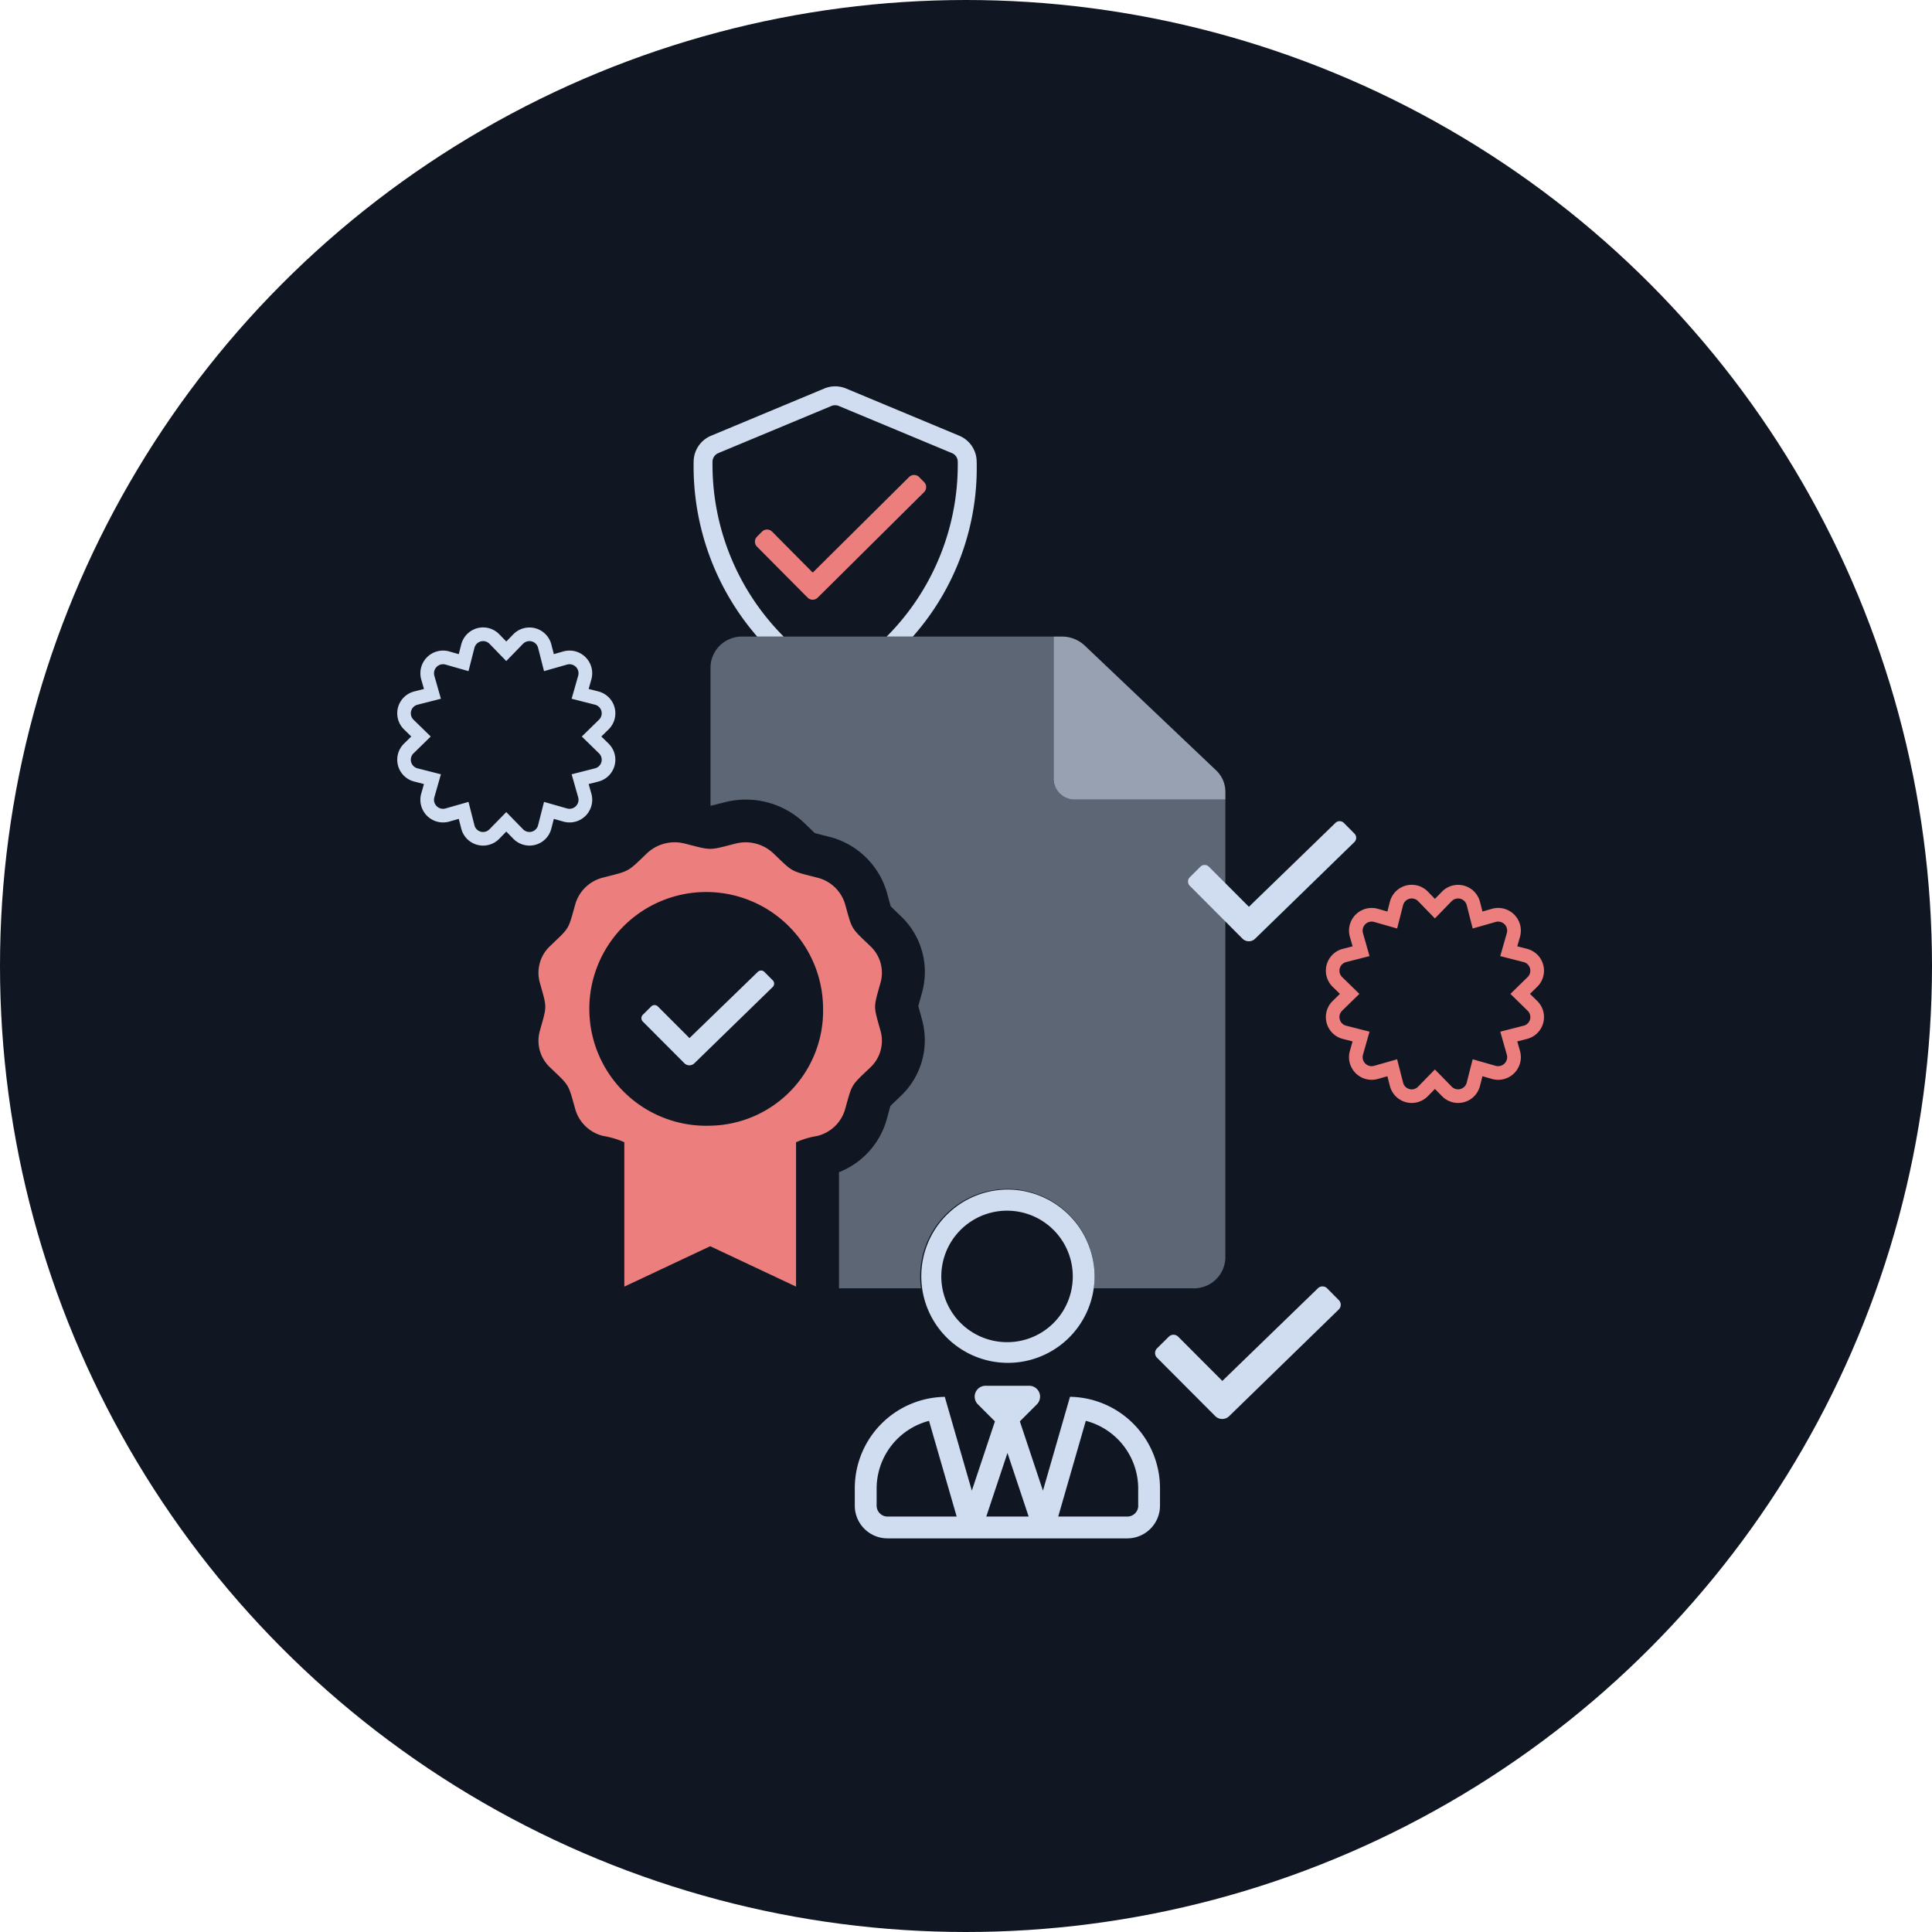
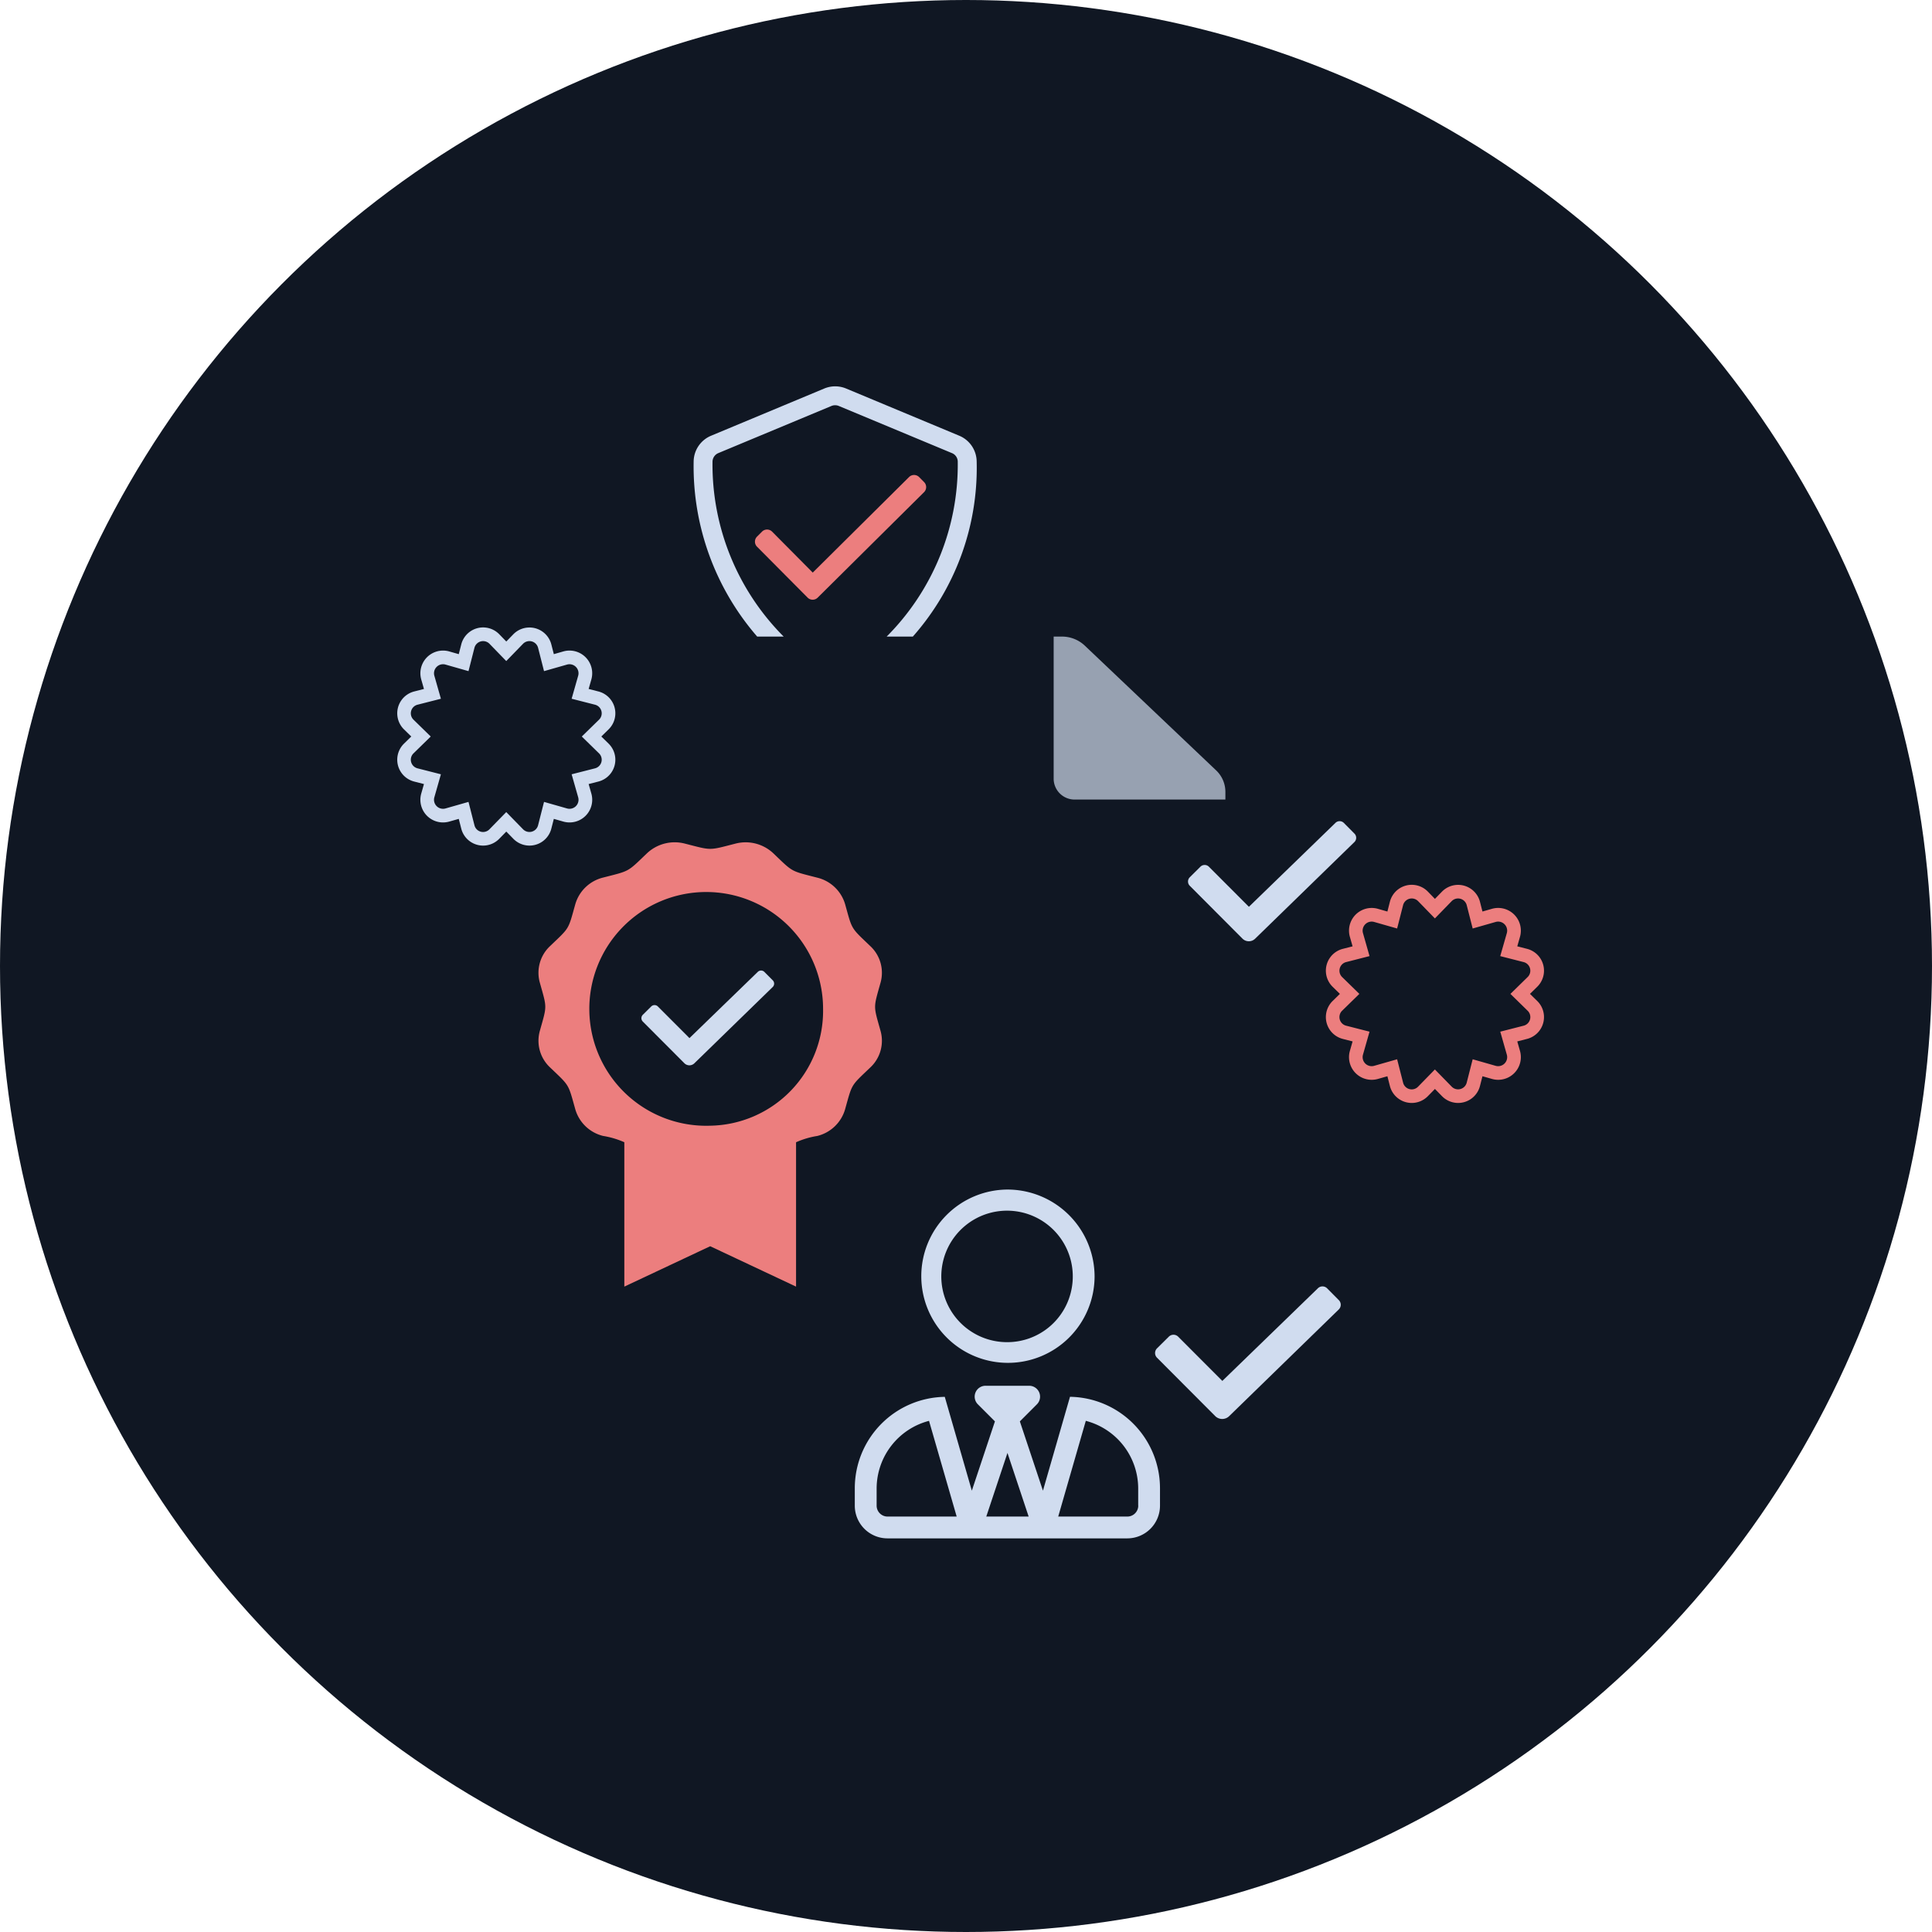
<svg xmlns="http://www.w3.org/2000/svg" width="180" height="180" viewBox="0 0 180 180">
  <defs>
    <style>.a{fill:#101723;}.b{fill:#ec7e7e;}.c,.e,.f{fill:#d0dcef;}.d{fill:none;}.e{opacity:0.7;}.f{opacity:0.4;isolation:isolate;}</style>
  </defs>
  <g transform="translate(-264 -3535)">
    <circle class="a" cx="90" cy="90" r="90" transform="translate(264 3535)" />
    <g transform="translate(-209.626 3496.779)">
-       <path class="b" d="M555.668,129.762a3.4,3.4,0,0,0-.948-3.385c-1.857-1.778-1.677-1.483-2.357-3.916a3.588,3.588,0,0,0-2.589-2.469c-2.535-.651-2.23-.483-4.086-2.259a3.766,3.766,0,0,0-3.535-.916c-2.54.651-2.182.65-4.719,0a3.768,3.768,0,0,0-3.534.906c-1.864,1.785-1.563,1.611-4.085,2.259a3.586,3.586,0,0,0-2.589,2.479c-.683,2.439-.5,2.132-2.359,3.912a3.4,3.4,0,0,0-.949,3.389c.682,2.436.678,2.092,0,4.517a3.4,3.4,0,0,0,.948,3.384c1.857,1.777,1.677,1.483,2.36,3.913a3.581,3.581,0,0,0,2.589,2.477,8,8,0,0,1,1.978.588v13.451l8-3.763,8,3.763V144.643a7.876,7.876,0,0,1,1.98-.588,3.585,3.585,0,0,0,2.587-2.478c.684-2.439.5-2.132,2.36-3.912a3.4,3.4,0,0,0,.948-3.385C554.989,131.852,554.988,132.194,555.668,129.762ZM539.793,143.1a10.889,10.889,0,1,1,10.517-10.883A10.7,10.7,0,0,1,539.793,143.1Z" />
+       <path class="b" d="M555.668,129.762a3.4,3.4,0,0,0-.948-3.385c-1.857-1.778-1.677-1.483-2.357-3.916a3.588,3.588,0,0,0-2.589-2.469c-2.535-.651-2.23-.483-4.086-2.259a3.766,3.766,0,0,0-3.535-.916c-2.54.651-2.182.65-4.719,0a3.768,3.768,0,0,0-3.534.906c-1.864,1.785-1.563,1.611-4.085,2.259a3.586,3.586,0,0,0-2.589,2.479c-.683,2.439-.5,2.132-2.359,3.912a3.4,3.4,0,0,0-.949,3.389c.682,2.436.678,2.092,0,4.517a3.4,3.4,0,0,0,.948,3.384c1.857,1.777,1.677,1.483,2.36,3.913a3.581,3.581,0,0,0,2.589,2.477,8,8,0,0,1,1.978.588v13.451l8-3.763,8,3.763V144.643a7.876,7.876,0,0,1,1.98-.588,3.585,3.585,0,0,0,2.587-2.478c.684-2.439.5-2.132,2.36-3.912a3.4,3.4,0,0,0,.948-3.385C554.989,131.852,554.988,132.194,555.668,129.762ZM539.793,143.1a10.889,10.889,0,1,1,10.517-10.883A10.7,10.7,0,0,1,539.793,143.1" />
      <path class="c" d="M598.364,159.355l-1.089-1.1a.611.611,0,0,0-.872,0l-8.894,8.623-4.115-4.123a.62.62,0,0,0-.872,0l-1.1,1.089a.618.618,0,0,0,0,.872l5.419,5.435a.928.928,0,0,0,1.313,0l10.2-9.928a.613.613,0,0,0,.008-.872Z" />
      <path class="c" d="M545.623,129.557l-.779-.783a.436.436,0,0,0-.623,0l-6.359,6.165-2.942-2.947a.442.442,0,0,0-.624,0l-.784.778a.444.444,0,0,0,0,.624l3.875,3.885a.661.661,0,0,0,.938,0l7.292-7.1a.438.438,0,0,0,.006-.624Z" />
      <path class="d" d="M555.3,176.875V178.5a1.018,1.018,0,0,0,1.015,1.016h6.443l-2.577-8.918A6.524,6.524,0,0,0,555.3,176.875Z" />
-       <path class="d" d="M565.508,179.515h3.948l-1.974-5.928Z" />
-       <path class="d" d="M567.482,163.267a6.1,6.1,0,0,0,5.992-5.017H561.49A6.1,6.1,0,0,0,567.482,163.267Z" />
      <path class="d" d="M574.781,170.6l-2.57,8.918h6.442a1.019,1.019,0,0,0,1.015-1.016h-.006v-1.624A6.524,6.524,0,0,0,574.781,170.6Z" />
      <path class="d" d="M562.858,81.25a.867.867,0,0,0-.539-.813l-10.548-4.395a.9.9,0,0,0-.676,0l-10.548,4.395a.884.884,0,0,0-.538.813,22.693,22.693,0,0,0,6.63,16.28h9.6A22.681,22.681,0,0,0,562.858,81.25ZM548.87,93.9l-4.719-4.757a.666.666,0,0,1,.006-.934l.467-.467a.665.665,0,0,1,.934,0l3.79,3.819,8.977-8.906a.666.666,0,0,1,.934.006l.467.472a.665.665,0,0,1-.005.934L549.8,93.908A.664.664,0,0,1,548.87,93.9Z" />
      <path class="e" d="M586.917,109.982,574.68,98.36a3.086,3.086,0,0,0-2.125-.83h-.762v13.283a1.95,1.95,0,0,0,2,1.9h14v-.723A2.762,2.762,0,0,0,586.917,109.982Z" />
      <path class="c" d="M573.315,168.357l-2.52,8.746-2.151-6.455,1.586-1.587a1.015,1.015,0,0,0-.717-1.732h-4.062a1.013,1.013,0,0,0-.717,1.732l1.587,1.587-2.152,6.455-2.52-8.74a8.515,8.515,0,0,0-8.384,8.512V178.5a3.047,3.047,0,0,0,3.046,3.047h22.342A3.047,3.047,0,0,0,581.7,178.5v-1.624A8.524,8.524,0,0,0,573.315,168.357Zm-17,11.158A1.018,1.018,0,0,1,555.3,178.5v-1.624a6.524,6.524,0,0,1,4.881-6.278l2.577,8.918Zm9.2,0,1.974-5.928,1.974,5.928Zm14.16-1.016a1.019,1.019,0,0,1-1.015,1.016h-6.442l2.57-8.918a6.524,6.524,0,0,1,4.881,6.278V178.5Z" />
      <path class="c" d="M567.482,149.049a8.073,8.073,0,1,0,8.124,8.124A8.124,8.124,0,0,0,567.482,149.049Zm0,14.218a6.125,6.125,0,1,1,5.992-5.017A6.1,6.1,0,0,1,567.482,163.267Z" />
      <path class="c" d="M540.009,81.25a.884.884,0,0,1,.538-.813l10.548-4.395a.9.9,0,0,1,.676,0l10.548,4.395a.867.867,0,0,1,.539.813,22.681,22.681,0,0,1-6.624,16.28h2.439a23.721,23.721,0,0,0,5.948-16.28A2.637,2.637,0,0,0,563,78.817l-10.548-4.4a2.647,2.647,0,0,0-2.027,0l-10.548,4.4a2.634,2.634,0,0,0-1.626,2.433,24.192,24.192,0,0,0,5.921,16.28h2.467A22.693,22.693,0,0,1,540.009,81.25Z" />
      <path class="b" d="M559.726,83.14l-.467-.472a.666.666,0,0,0-.934-.006l-8.977,8.906-3.79-3.819a.665.665,0,0,0-.934,0l-.467.467a.666.666,0,0,0-.006.934L548.87,93.9a.664.664,0,0,0,.934.006l9.917-9.834A.665.665,0,0,0,559.726,83.14Z" />
-       <path class="f" d="M573.792,112.71a1.95,1.95,0,0,1-2-1.9V97.53h-29a2.918,2.918,0,0,0-2.97,2.832V113.3c.211-.047.536-.134.836-.212l.472-.119h.006a7.889,7.889,0,0,1,7.433,1.935c.123.117.234.226.339.328.223.218.471.459.625.6.2.058.539.145.844.223l.469.119h.013a7.518,7.518,0,0,1,5.392,5.182c.044.166.085.32.125.463.085.307.177.647.238.842.144.148.4.393.632.616l.345.333a7.145,7.145,0,0,1,1.953,7.031c-.043.163-.086.314-.125.454-.087.314-.185.66-.232.86.047.2.144.539.23.849.035.143.078.3.125.465a7.154,7.154,0,0,1-1.974,7.042l-.364.348c-.225.216-.472.455-.615.6-.061.191-.153.527-.236.831-.035.144-.077.3-.125.467a7.454,7.454,0,0,1-4.436,4.875V158.25h7.644a8.124,8.124,0,1,1,16.09,0h9.265a2.92,2.92,0,0,0,3-2.832V112.71Z" />
      <path class="c" d="M530.314,107.489l-.664-.65.664-.65a2.1,2.1,0,0,0-.946-3.549l-.9-.231.257-.9a2.115,2.115,0,0,0-2.6-2.6l-.9.257-.231-.9a2.105,2.105,0,0,0-3.55-.944l-.648.667-.647-.667a2.1,2.1,0,0,0-3.551.945l-.23.9-.9-.257a2.114,2.114,0,0,0-2.6,2.6l.257.9-.9.231a2.1,2.1,0,0,0-.946,3.549l.664.65-.664.65a2.1,2.1,0,0,0,.946,3.549l.9.231-.257.9a2.113,2.113,0,0,0,2.6,2.6l.9-.256.23.9a2.1,2.1,0,0,0,3.549.947l.649-.664.646.66a2.1,2.1,0,0,0,3.552-.943l.231-.9.9.256a2.113,2.113,0,0,0,2.6-2.6l-.257-.9.9-.231a2.1,2.1,0,0,0,.946-3.549Zm-1.253,2.316-2.177.555.613,2.155a.841.841,0,0,1-1.03,1.031l-2.155-.614-.555,2.178a.829.829,0,0,1-1.4.371l-1.564-1.6-1.563,1.6a.827.827,0,0,1-1.4-.371l-.555-2.178-2.154.614a.842.842,0,0,1-1.031-1.031l.614-2.155-2.177-.555a.828.828,0,0,1-.371-1.4l1.6-1.564-1.6-1.564a.828.828,0,0,1,.371-1.4l2.177-.555-.614-2.156a.842.842,0,0,1,1.031-1.031l2.154.614.555-2.178a.834.834,0,0,1,1.4-.37l1.563,1.61,1.564-1.61a.833.833,0,0,1,1.4.37l.555,2.178,2.155-.614a.842.842,0,0,1,1.03,1.031l-.613,2.155,2.177.556a.828.828,0,0,1,.37,1.4l-1.6,1.564,1.6,1.564a.828.828,0,0,1-.37,1.4Z" />
      <path class="b" d="M616.834,131.468l-.664-.65.664-.65a2.1,2.1,0,0,0-.947-3.549l-.9-.231.257-.9a2.114,2.114,0,0,0-2.6-2.6l-.9.257-.231-.9a2.105,2.105,0,0,0-3.55-.944l-.648.667-.647-.667a2.1,2.1,0,0,0-3.551.945l-.23.9-.9-.257a2.114,2.114,0,0,0-2.6,2.6l.257.9-.9.231a2.1,2.1,0,0,0-.947,3.549l.664.65-.664.65a2.1,2.1,0,0,0,.947,3.549l.9.23-.257.9a2.113,2.113,0,0,0,2.6,2.6l.9-.256.23.9a2.1,2.1,0,0,0,3.549.946l.649-.663.646.66a2.1,2.1,0,0,0,3.552-.943l.231-.9.9.256a2.113,2.113,0,0,0,2.6-2.6l-.257-.9.9-.231a2.1,2.1,0,0,0,.947-3.549Zm-1.254,2.315-2.177.556.614,2.155a.842.842,0,0,1-1.031,1.031l-2.154-.614-.556,2.178a.83.83,0,0,1-1.4.371l-1.564-1.6-1.563,1.6a.826.826,0,0,1-1.4-.371l-.556-2.178-2.154.614a.842.842,0,0,1-1.031-1.031l.614-2.155-2.177-.556a.827.827,0,0,1-.371-1.4l1.6-1.564-1.6-1.564a.828.828,0,0,1,.371-1.4l2.177-.556-.614-2.155a.842.842,0,0,1,1.031-1.031l2.154.614.556-2.178a.833.833,0,0,1,1.4-.37l1.563,1.61,1.564-1.61a.833.833,0,0,1,1.4.37l.556,2.178,2.154-.614a.842.842,0,0,1,1.031,1.031L613.4,127.3l2.177.556a.828.828,0,0,1,.371,1.4l-1.6,1.564,1.6,1.564a.827.827,0,0,1-.371,1.4Z" />
      <path class="c" d="M599.817,115.886l-.986-.994a.556.556,0,0,0-.79,0l-8.057,7.812-3.728-3.734a.561.561,0,0,0-.79,0l-.993.986a.561.561,0,0,0,0,.79l4.909,4.924a.841.841,0,0,0,1.189,0l9.239-8.994a.554.554,0,0,0,.007-.79Z" />
    </g>
  </g>
</svg>